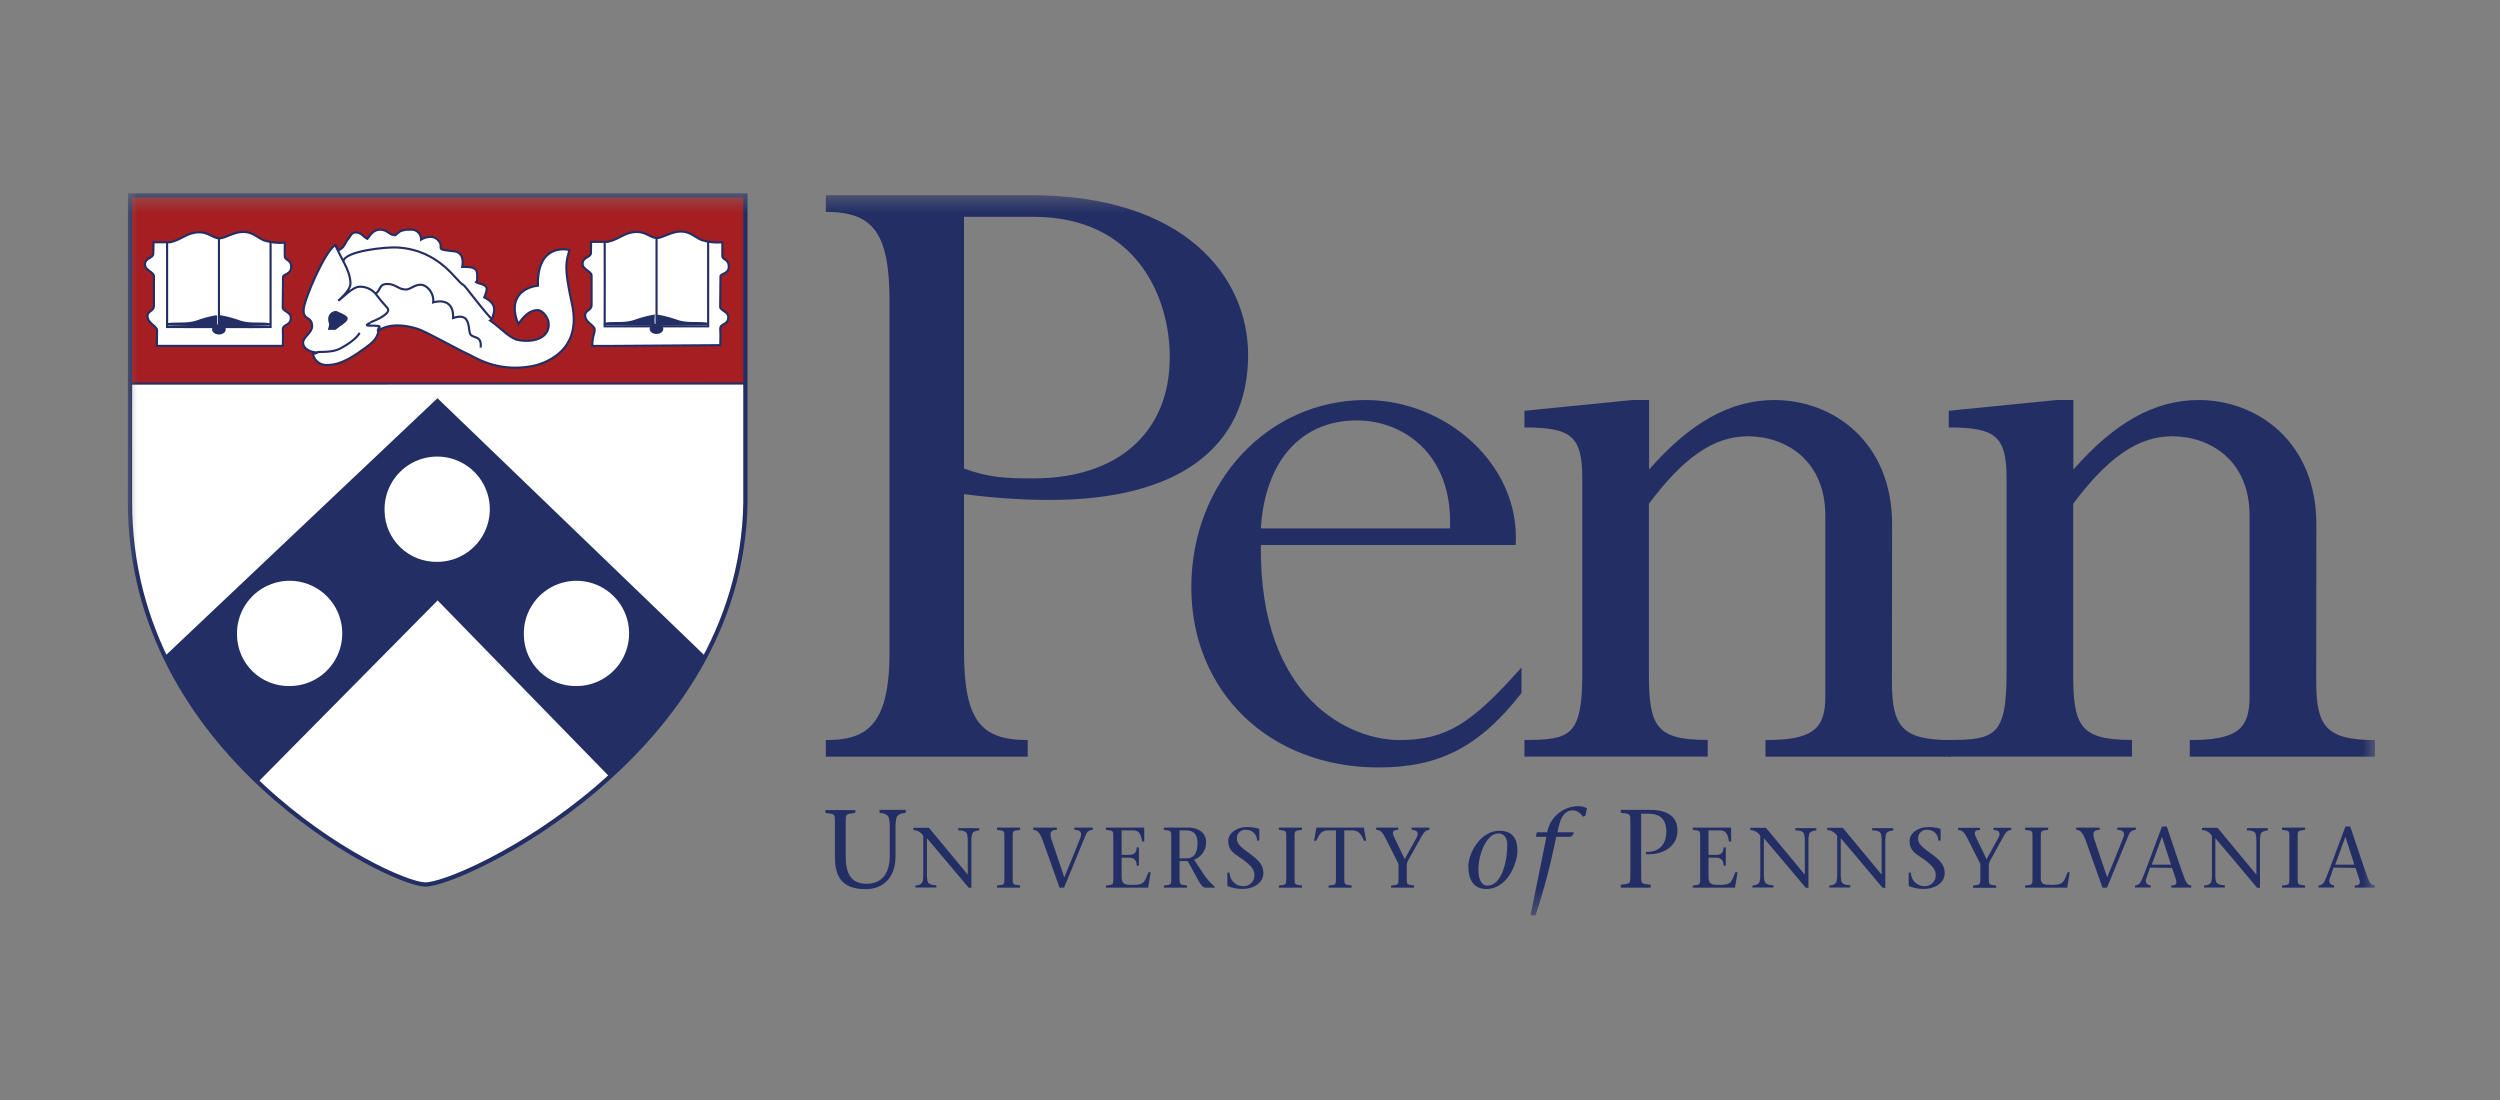
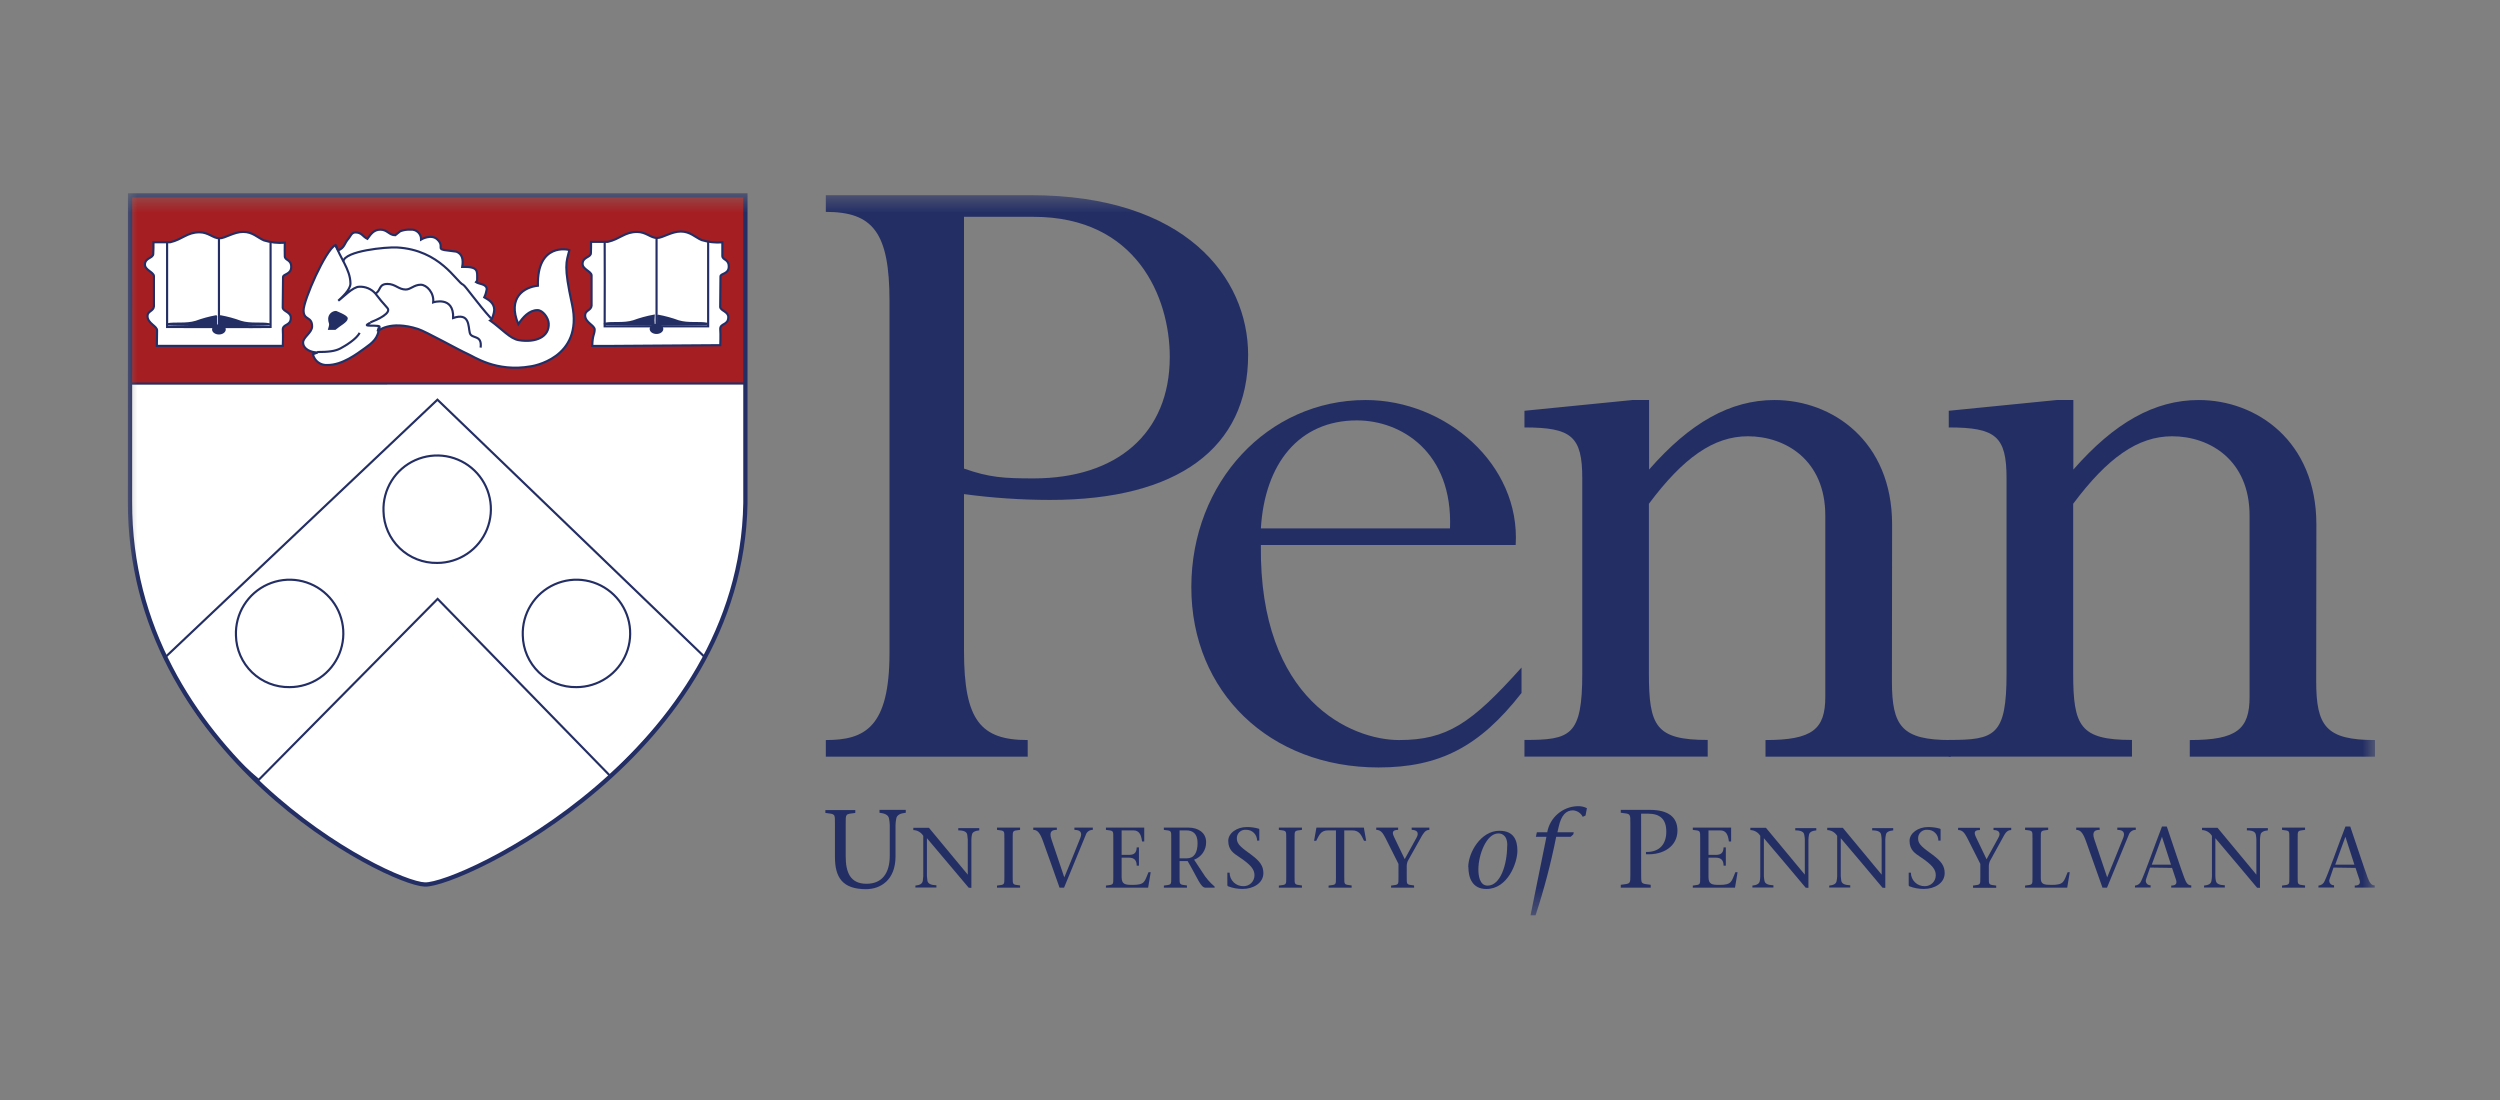
<svg xmlns="http://www.w3.org/2000/svg" width="100" height="44" viewBox="0 0 100 44" fill="none">
  <rect x="0" y="0" width="100" height="44" fill="#808080" stroke="none" />
  <mask id="mask0_200_538" style="mask-type:luminance" maskUnits="userSpaceOnUse" x="5" y="7" width="90" height="30">
    <path d="M95 7.611H5V36.614H95V7.611Z" fill="white" />
  </mask>
  <g mask="url(#mask0_200_538)">
    <path d="M38.56 26.035C38.56 28.817 39.225 29.602 41.108 29.602V30.267H33.033V29.602C34.601 29.602 35.58 29.092 35.58 26.112V12.042C35.58 9.297 34.914 8.475 33.033 8.475V7.807H41.225C47.417 7.807 49.925 11.101 49.925 14.198C49.925 17.921 47.104 19.997 42.008 19.997C40.854 19.996 39.702 19.918 38.56 19.764M38.56 18.743C39.578 19.103 40.167 19.136 41.342 19.136C44.674 19.136 46.791 17.336 46.791 14.277C46.791 11.887 45.457 8.673 41.342 8.673H38.56V18.743Z" fill="#232E65" />
    <path d="M50.435 21.801C50.357 28.032 54.081 29.602 55.961 29.602C57.883 29.602 58.862 28.934 60.861 26.701V27.719C59.177 29.879 57.568 30.698 55.139 30.698C50.787 30.698 47.653 27.681 47.653 23.487C47.653 19.292 50.712 16.001 54.629 16.001C57.843 16.001 60.823 18.587 60.627 21.801M58 21.135C58.117 18.076 56.04 16.816 54.277 16.816C51.964 16.816 50.591 18.54 50.435 21.135H58Z" fill="#232E65" />
    <path d="M75.677 27.25C75.677 29.049 76.069 29.602 78.029 29.602V30.267H70.62V29.602C72.501 29.602 73.012 29.17 73.012 27.876V20.625C73.012 18.39 71.405 17.451 69.915 17.451C68.543 17.451 67.329 18.313 65.956 20.151V26.933C65.956 29.049 66.231 29.598 68.308 29.598V30.264H60.978V29.598C62.821 29.598 63.291 29.441 63.291 26.933V19.136C63.291 17.451 62.861 17.098 60.978 17.098V16.431L65.297 16.001H65.963V18.783C67.609 16.902 69.216 16.001 70.98 16.001C73.294 16.001 75.684 17.647 75.684 20.978" fill="#232E65" />
    <path d="M92.648 27.25C92.648 29.049 93.04 29.602 95 29.602V30.267H87.591V29.602C89.474 29.602 89.983 29.17 89.983 27.876V20.625C89.983 18.39 88.376 17.451 86.886 17.451C85.515 17.451 84.3 18.313 82.927 20.151V26.933C82.927 29.049 83.202 29.598 85.279 29.598V30.264H77.95V29.598C79.792 29.598 80.262 29.441 80.262 26.933V19.136C80.262 17.451 79.832 17.098 77.95 17.098V16.431L82.268 16.001H82.934V18.783C84.581 16.902 86.188 16.001 87.951 16.001C90.264 16.001 92.655 17.647 92.655 20.978" fill="#232E65" />
    <path d="M33.828 34.253C33.828 34.876 33.998 35.351 34.66 35.351C35.27 35.351 35.59 34.943 35.59 34.23V32.995C35.587 32.915 35.578 32.834 35.563 32.754C35.542 32.594 35.383 32.533 35.18 32.51V32.395H36.231V32.51C36.017 32.533 35.871 32.594 35.848 32.754C35.833 32.834 35.824 32.915 35.821 32.995V34.255C35.821 35.212 35.212 35.567 34.638 35.567C33.692 35.567 33.398 35.087 33.398 34.282V32.958C33.398 32.544 33.415 32.567 33.015 32.517V32.402H34.212V32.517C33.81 32.567 33.828 32.544 33.828 32.958" fill="#232E65" />
    <path d="M38.747 35.508C38.207 34.862 37.636 34.187 37.077 33.528V35.043C37.08 35.104 37.086 35.164 37.096 35.223C37.114 35.347 37.231 35.403 37.456 35.412V35.502H36.616V35.423C36.78 35.407 36.893 35.358 36.911 35.234C36.921 35.175 36.928 35.114 36.931 35.054V33.435C36.889 33.366 36.831 33.309 36.761 33.268C36.692 33.228 36.614 33.205 36.533 33.203V33.112H37.158C37.669 33.733 38.2 34.372 38.711 34.986V33.575C38.708 33.515 38.701 33.455 38.691 33.395C38.673 33.271 38.556 33.215 38.331 33.215V33.125H39.171V33.215C39.009 33.231 38.892 33.28 38.876 33.395C38.865 33.454 38.857 33.514 38.855 33.575V35.515" fill="#232E65" />
    <path d="M40.508 35.078C40.508 35.396 40.494 35.38 40.803 35.418V35.508H39.88V35.423C40.188 35.385 40.175 35.401 40.175 35.083V33.534C40.175 33.215 40.188 33.233 39.88 33.195V33.105H40.803V33.195C40.494 33.233 40.508 33.215 40.508 33.534" fill="#232E65" />
    <path d="M42.274 33.195C42.085 33.195 41.948 33.249 42.06 33.579C42.195 33.983 42.392 34.574 42.572 35.096C42.792 34.57 43.001 34.041 43.213 33.517C43.3 33.301 43.213 33.195 42.976 33.195V33.105H43.713V33.195C43.65 33.193 43.588 33.212 43.536 33.25C43.485 33.287 43.447 33.34 43.429 33.4C43.141 34.104 42.85 34.804 42.562 35.508H42.382C42.171 34.914 41.939 34.248 41.728 33.669C41.602 33.309 41.496 33.195 41.331 33.195V33.105H42.274" fill="#232E65" />
    <path d="M44.237 35.423C44.547 35.385 44.532 35.401 44.532 35.083V33.534C44.532 33.215 44.547 33.233 44.237 33.195V33.105H45.77V33.658H45.682C45.648 33.404 45.58 33.215 45.331 33.215H44.865V34.196H45.153C45.369 34.196 45.462 34.111 45.468 33.897H45.558V34.628H45.468C45.468 34.426 45.383 34.306 45.153 34.306H44.865V35.081C44.865 35.373 45 35.396 45.308 35.396C45.804 35.396 45.781 35.258 45.939 34.889H46.028L45.925 35.508H44.237" fill="#232E65" />
    <path d="M46.553 33.105H47.552C47.897 33.105 48.245 33.285 48.245 33.688C48.247 33.84 48.202 33.99 48.116 34.115C48.03 34.24 47.907 34.336 47.764 34.388L48.101 34.899C48.23 35.112 48.394 35.302 48.585 35.463V35.508H48.225C48.023 35.508 47.913 35.133 47.505 34.442H47.183V35.078C47.183 35.396 47.168 35.38 47.478 35.418V35.508H46.555V35.423C46.864 35.385 46.85 35.401 46.85 35.083V33.534C46.85 33.215 46.864 33.233 46.555 33.195M47.183 34.334H47.467C47.766 34.334 47.903 34.108 47.903 33.719C47.903 33.33 47.697 33.215 47.447 33.215H47.183V34.334Z" fill="#232E65" />
    <path d="M50.283 33.623C50.284 33.566 50.273 33.51 50.251 33.457C50.23 33.404 50.198 33.357 50.157 33.316C50.117 33.276 50.069 33.244 50.016 33.223C49.963 33.202 49.907 33.191 49.85 33.192C49.8 33.186 49.75 33.191 49.703 33.207C49.656 33.223 49.613 33.249 49.577 33.283C49.541 33.318 49.513 33.359 49.495 33.406C49.478 33.452 49.47 33.502 49.474 33.551C49.474 33.791 49.713 33.937 50.057 34.194C50.4 34.451 50.535 34.639 50.535 34.925C50.535 35.333 50.118 35.558 49.706 35.558C49.505 35.559 49.306 35.523 49.119 35.45C49.111 35.445 49.104 35.438 49.1 35.429C49.095 35.421 49.093 35.411 49.094 35.401V34.907H49.184C49.184 34.979 49.198 35.05 49.226 35.117C49.254 35.183 49.295 35.243 49.347 35.294C49.399 35.344 49.46 35.383 49.527 35.41C49.594 35.436 49.666 35.448 49.738 35.447C49.796 35.448 49.853 35.437 49.907 35.416C49.961 35.395 50.01 35.362 50.051 35.322C50.092 35.281 50.124 35.233 50.146 35.179C50.168 35.126 50.179 35.069 50.179 35.011C50.179 34.788 50.06 34.606 49.546 34.266C49.366 34.142 49.13 34.009 49.13 33.634C49.13 33.325 49.474 33.082 49.868 33.082C50.03 33.08 50.192 33.102 50.348 33.147C50.356 33.149 50.363 33.154 50.367 33.161C50.371 33.168 50.373 33.176 50.372 33.184V33.623" fill="#232E65" />
    <path d="M51.783 35.078C51.783 35.396 51.768 35.38 52.078 35.418V35.508H51.154V35.423C51.462 35.385 51.45 35.401 51.45 35.083V33.534C51.45 33.215 51.462 33.233 51.154 33.195V33.105H52.078V33.195C51.768 33.233 51.783 33.215 51.783 33.534" fill="#232E65" />
    <path d="M53.771 35.078C53.771 35.396 53.758 35.38 54.066 35.418V35.508H53.143V35.423C53.453 35.385 53.438 35.401 53.438 35.083V33.215H53.13C52.832 33.215 52.77 33.395 52.65 33.631H52.563L52.657 33.105H54.554L54.647 33.631H54.561C54.448 33.404 54.381 33.215 54.081 33.215H53.771" fill="#232E65" />
    <path d="M55.644 35.423C55.954 35.385 55.939 35.401 55.939 35.083V34.556L55.41 33.503C55.297 33.28 55.2 33.195 55.05 33.195V33.105H55.925V33.195C55.664 33.195 55.687 33.325 55.774 33.503L56.189 34.365L56.663 33.503C56.78 33.294 56.663 33.195 56.467 33.195V33.105H57.174V33.195C57.077 33.195 56.994 33.239 56.893 33.404L56.31 34.442C56.278 34.522 56.264 34.608 56.269 34.694V35.078C56.269 35.396 56.256 35.38 56.564 35.418V35.508H55.644" fill="#232E65" />
    <path d="M58.73 34.685C58.73 34.102 59.233 33.231 59.976 33.231C60.568 33.231 60.696 33.631 60.696 34.03C60.696 34.52 60.305 35.56 59.456 35.56C58.887 35.56 58.736 35.103 58.736 34.685M60.292 33.818C60.292 33.355 60.012 33.337 59.933 33.337C59.452 33.337 59.135 34.199 59.135 34.777C59.135 35.007 59.177 35.425 59.506 35.425C60.015 35.423 60.287 34.59 60.287 33.818H60.292Z" fill="#232E65" />
    <path d="M62.932 33.377L62.826 33.471H62.248C62.037 34.534 61.761 35.584 61.422 36.614H61.221L61.858 33.471H61.435L61.475 33.291H61.889C61.94 33.005 62.088 32.746 62.307 32.557C62.526 32.367 62.803 32.257 63.093 32.247C63.225 32.24 63.357 32.267 63.476 32.326L63.422 32.619L63.31 32.673C63.274 32.599 63.218 32.537 63.15 32.491C63.081 32.446 63.002 32.419 62.92 32.414C62.652 32.414 62.452 32.594 62.346 33.078L62.297 33.291H62.95" fill="#232E65" />
    <path d="M65.646 34.952C65.646 35.365 65.626 35.342 66.028 35.392V35.508H64.831V35.392C65.232 35.342 65.214 35.365 65.214 34.952V32.95C65.214 32.537 65.232 32.558 64.831 32.51V32.395H65.995C66.735 32.395 67.098 32.688 67.098 33.222C67.098 33.861 66.521 34.208 65.839 34.169V34.079C66.395 34.088 66.652 33.755 66.652 33.265C66.652 32.776 66.413 32.546 65.914 32.546H65.644" fill="#232E65" />
    <path d="M67.712 35.423C68.021 35.385 68.007 35.401 68.007 35.083V33.534C68.007 33.215 68.021 33.233 67.712 33.195V33.105H69.245V33.658H69.155C69.123 33.404 69.054 33.215 68.806 33.215H68.34V34.196H68.628C68.844 34.196 68.937 34.111 68.943 33.897H69.033V34.628H68.943C68.943 34.426 68.858 34.306 68.628 34.306H68.34V35.081C68.34 35.373 68.475 35.396 68.783 35.396C69.279 35.396 69.256 35.258 69.414 34.889H69.502L69.4 35.508H67.712" fill="#232E65" />
    <path d="M72.227 35.508C71.687 34.862 71.115 34.187 70.555 33.528V35.043C70.558 35.104 70.565 35.164 70.577 35.223C70.595 35.347 70.71 35.403 70.937 35.412V35.502H70.096V35.423C70.26 35.407 70.374 35.358 70.392 35.234C70.402 35.175 70.409 35.115 70.411 35.054V33.435C70.37 33.366 70.312 33.308 70.242 33.268C70.173 33.227 70.094 33.205 70.014 33.203V33.112H70.638C71.149 33.733 71.682 34.372 72.193 34.986V33.575C72.19 33.514 72.183 33.454 72.171 33.395C72.155 33.271 72.038 33.215 71.811 33.215V33.125H72.652V33.215C72.492 33.231 72.375 33.28 72.359 33.395C72.347 33.454 72.34 33.514 72.337 33.575V35.515" fill="#232E65" />
    <path d="M75.3 35.508C74.761 34.862 74.19 34.187 73.63 33.528V35.043C73.634 35.104 73.64 35.164 73.65 35.223C73.668 35.347 73.785 35.403 74.01 35.412V35.502H73.17V35.423C73.335 35.407 73.449 35.358 73.465 35.234C73.477 35.175 73.484 35.115 73.487 35.054V33.435C73.445 33.366 73.386 33.309 73.317 33.268C73.248 33.228 73.169 33.205 73.089 33.203V33.112H73.712C74.224 33.733 74.755 34.372 75.266 34.986V33.575C75.263 33.515 75.257 33.455 75.246 33.395C75.228 33.271 75.112 33.215 74.887 33.215V33.125H75.729V33.215C75.567 33.231 75.45 33.28 75.434 33.395C75.422 33.454 75.415 33.514 75.412 33.575V35.515" fill="#232E65" />
    <path d="M77.534 33.623C77.535 33.566 77.524 33.51 77.503 33.457C77.481 33.404 77.45 33.356 77.409 33.316C77.369 33.276 77.321 33.244 77.268 33.222C77.216 33.201 77.159 33.191 77.102 33.192C77.052 33.186 77.002 33.191 76.955 33.207C76.908 33.223 76.865 33.249 76.829 33.283C76.793 33.318 76.765 33.359 76.747 33.406C76.728 33.452 76.721 33.502 76.724 33.551C76.724 33.791 76.965 33.937 77.309 34.194C77.653 34.451 77.787 34.639 77.787 34.925C77.787 35.333 77.37 35.558 76.958 35.558C76.757 35.559 76.558 35.523 76.371 35.45C76.363 35.445 76.356 35.438 76.352 35.429C76.348 35.421 76.347 35.411 76.348 35.401V34.907H76.436C76.436 34.979 76.45 35.05 76.478 35.116C76.506 35.182 76.547 35.242 76.599 35.293C76.65 35.343 76.711 35.383 76.778 35.409C76.845 35.435 76.917 35.448 76.989 35.447C77.046 35.448 77.104 35.437 77.158 35.416C77.212 35.395 77.26 35.363 77.302 35.322C77.343 35.281 77.376 35.233 77.398 35.18C77.42 35.126 77.431 35.069 77.431 35.011C77.431 34.788 77.312 34.606 76.798 34.266C76.618 34.142 76.382 34.009 76.382 33.634C76.382 33.325 76.724 33.082 77.12 33.082C77.282 33.08 77.444 33.102 77.6 33.147C77.608 33.149 77.615 33.154 77.619 33.161C77.623 33.168 77.625 33.176 77.624 33.184V33.623" fill="#232E65" />
    <path d="M78.918 35.423C79.225 35.385 79.213 35.401 79.213 35.083V34.556L78.684 33.508C78.57 33.285 78.475 33.201 78.324 33.201V33.111H79.198V33.201C78.937 33.201 78.963 33.33 79.049 33.508L79.463 34.37L79.936 33.508C80.053 33.3 79.936 33.201 79.74 33.201V33.111H80.449V33.201C80.352 33.201 80.258 33.244 80.166 33.409L79.594 34.448C79.562 34.528 79.548 34.614 79.553 34.7V35.083C79.553 35.401 79.538 35.385 79.848 35.423V35.513H78.925" fill="#232E65" />
    <path d="M81.003 35.423C81.313 35.385 81.299 35.401 81.299 35.083V33.534C81.299 33.215 81.313 33.233 81.003 33.195V33.105H81.927V33.195C81.617 33.233 81.632 33.215 81.632 33.534V35.133C81.632 35.373 81.765 35.396 82.071 35.396C82.567 35.396 82.547 35.258 82.706 34.889H82.79L82.688 35.508H81.003" fill="#232E65" />
    <path d="M83.989 33.195C83.809 33.195 83.661 33.249 83.775 33.579C83.909 33.983 84.107 34.574 84.287 35.096C84.505 34.57 84.716 34.041 84.928 33.517C85.014 33.301 84.928 33.195 84.692 33.195V33.105H85.432V33.195C85.368 33.193 85.306 33.212 85.255 33.25C85.204 33.287 85.166 33.34 85.148 33.4C84.86 34.104 84.568 34.804 84.28 35.508H84.1C83.891 34.914 83.656 34.248 83.447 33.669C83.321 33.309 83.215 33.195 83.049 33.195V33.105H83.983" fill="#232E65" />
    <path d="M86.002 34.703L85.844 35.164C85.832 35.192 85.829 35.223 85.832 35.253C85.836 35.284 85.847 35.312 85.865 35.337C85.883 35.362 85.907 35.381 85.935 35.394C85.963 35.407 85.993 35.413 86.024 35.41V35.501H85.399V35.423C85.453 35.42 85.505 35.401 85.549 35.369C85.593 35.337 85.626 35.294 85.646 35.243C85.793 34.941 86.186 33.82 86.479 33.06H86.672C86.904 33.751 87.255 34.808 87.372 35.112C87.447 35.304 87.501 35.414 87.651 35.414V35.504H86.85V35.423C87.066 35.423 87.087 35.31 87.03 35.159L86.882 34.716M86.839 34.586L86.479 33.471L86.071 34.586H86.839Z" fill="#232E65" />
    <path d="M90.283 35.508C89.744 34.862 89.171 34.187 88.614 33.528V35.043C88.616 35.104 88.622 35.164 88.633 35.223C88.651 35.347 88.768 35.403 88.993 35.412V35.502H88.162V35.423C88.327 35.407 88.441 35.358 88.457 35.234C88.468 35.175 88.476 35.115 88.478 35.054V33.435C88.437 33.366 88.378 33.309 88.309 33.268C88.24 33.228 88.161 33.205 88.081 33.203V33.112H88.702C89.213 33.733 89.744 34.372 90.255 34.986V33.575C90.252 33.515 90.246 33.454 90.235 33.395C90.217 33.271 90.1 33.215 89.875 33.215V33.125H90.715V33.215C90.553 33.231 90.436 33.28 90.42 33.395C90.409 33.454 90.401 33.514 90.399 33.575V35.515" fill="#232E65" />
    <path d="M91.907 35.078C91.907 35.396 91.894 35.38 92.202 35.418V35.508H91.281V35.423C91.588 35.385 91.574 35.401 91.574 35.083V33.534C91.574 33.215 91.588 33.233 91.281 33.195V33.105H92.202V33.195C91.894 33.233 91.907 33.215 91.907 33.534" fill="#232E65" />
    <path d="M93.341 34.703L93.183 35.164C93.171 35.192 93.167 35.223 93.171 35.253C93.175 35.284 93.186 35.312 93.204 35.337C93.222 35.362 93.246 35.381 93.274 35.394C93.302 35.407 93.332 35.413 93.362 35.41V35.501H92.738V35.423C92.792 35.42 92.844 35.401 92.888 35.369C92.931 35.337 92.965 35.294 92.985 35.243C93.132 34.941 93.524 33.82 93.818 33.06H94.01C94.244 33.751 94.593 34.808 94.71 35.112C94.786 35.304 94.84 35.414 94.989 35.414V35.504H94.189V35.423C94.404 35.423 94.426 35.31 94.368 35.159L94.221 34.716M94.176 34.586L93.816 33.471L93.409 34.586H94.176Z" fill="#232E65" />
    <path d="M5.203 7.815H29.825V20.127C29.657 30.156 18.417 35.423 17.003 35.38C15.533 35.33 5.176 30.161 5.209 20.075C5.209 19.895 5.209 7.822 5.209 7.822" fill="white" />
    <path d="M5.203 15.292C5.238 15.328 5.203 7.816 5.203 7.816H29.805V15.293" fill="#A51E22" />
    <path d="M5.203 15.292C5.238 15.328 5.203 7.816 5.203 7.816H29.805V15.293L5.203 15.292Z" stroke="#A51E22" stroke-width="0.086" stroke-miterlimit="3.86" />
-     <path d="M6.585 26.245C7.532 28.225 8.702 29.835 10.345 31.198L17.505 23.956L24.399 31.029C25.821 29.727 27.204 28.149 28.196 26.29L17.498 15.988L6.643 26.258" fill="#232E65" />
    <path d="M6.585 26.245C7.532 28.225 8.702 29.835 10.345 31.198L17.505 23.956L24.399 31.029C25.821 29.727 27.204 28.149 28.196 26.29L17.498 15.988L6.643 26.258L6.585 26.245Z" stroke="#232E65" stroke-width="0.086" stroke-miterlimit="3.86" />
    <path d="M5.207 15.344L29.803 15.34" stroke="#232E65" stroke-width="0.086" stroke-miterlimit="3.86" />
    <path d="M23.643 9.674H24.311C24.802 9.562 24.982 9.278 25.484 9.278C25.844 9.278 26.024 9.519 26.283 9.519C26.508 9.519 26.854 9.261 27.231 9.261C27.609 9.261 27.809 9.494 28.063 9.602C28.331 9.685 28.614 9.716 28.894 9.693C28.894 9.918 28.894 10.053 28.894 10.233C28.894 10.413 29.151 10.35 29.151 10.663C29.151 10.976 28.819 10.926 28.819 11.059L28.808 12.281C28.824 12.432 29.132 12.461 29.132 12.684C29.132 13.03 28.788 12.911 28.811 13.183C28.828 13.382 28.811 13.807 28.811 13.807C28.149 13.807 23.899 13.847 23.69 13.838C23.703 13.386 23.773 13.411 23.787 13.193C23.8 13.013 23.405 12.909 23.405 12.614C23.405 12.409 23.643 12.421 23.663 12.229V11.011C23.65 10.85 23.292 10.771 23.303 10.543C23.317 10.269 23.636 10.303 23.636 10.122C23.636 10.042 23.645 9.745 23.636 9.668" fill="white" />
    <path d="M23.643 9.674H24.311C24.802 9.562 24.982 9.278 25.484 9.278C25.844 9.278 26.024 9.519 26.283 9.519C26.508 9.519 26.854 9.261 27.231 9.261C27.609 9.261 27.809 9.494 28.063 9.602C28.331 9.685 28.614 9.716 28.894 9.693C28.894 9.918 28.894 10.053 28.894 10.233C28.894 10.413 29.151 10.35 29.151 10.663C29.151 10.976 28.819 10.926 28.819 11.059L28.808 12.281C28.824 12.432 29.132 12.461 29.132 12.684C29.132 13.03 28.788 12.911 28.811 13.183C28.828 13.382 28.811 13.807 28.811 13.807C28.149 13.807 23.899 13.847 23.69 13.838C23.703 13.386 23.773 13.411 23.787 13.193C23.8 13.013 23.405 12.909 23.405 12.614C23.405 12.409 23.643 12.421 23.663 12.229V11.011C23.65 10.85 23.292 10.771 23.303 10.543C23.317 10.269 23.636 10.303 23.636 10.122C23.638 10.05 23.647 9.751 23.643 9.674Z" stroke="#232E65" stroke-width="0.086" stroke-miterlimit="3.86" />
    <path d="M24.187 9.69C24.187 9.69 24.196 12.412 24.187 13.053C24.187 13.053 28.155 13.053 28.326 13.053C28.326 12.333 28.326 9.675 28.326 9.675" stroke="#232E65" stroke-width="0.086" stroke-miterlimit="3.86" />
    <path d="M26.262 9.528V13.068" stroke="#232E65" stroke-width="0.086" stroke-miterlimit="3.86" />
    <path d="M26.325 12.63C26.599 12.681 26.869 12.755 27.131 12.851C27.534 12.974 27.962 12.887 28.279 12.95C28.378 12.97 26.325 12.986 26.325 12.986C26.334 12.591 26.325 12.627 26.325 12.627" fill="#232E65" />
    <path d="M26.325 12.63C26.599 12.681 26.869 12.755 27.131 12.851C27.534 12.974 27.962 12.887 28.279 12.95C28.378 12.97 26.325 12.986 26.325 12.986C26.334 12.591 26.325 12.63 26.325 12.63Z" stroke="#232E65" stroke-width="0.086" stroke-miterlimit="3.86" />
    <path d="M26.029 13.156C26.029 13.068 26.132 12.995 26.26 12.995C26.387 12.995 26.49 13.068 26.49 13.156C26.49 13.244 26.387 13.316 26.26 13.316C26.132 13.316 26.029 13.244 26.029 13.156Z" fill="#232E65" />
    <path d="M26.029 13.156C26.029 13.068 26.132 12.995 26.26 12.995C26.387 12.995 26.49 13.068 26.49 13.156C26.49 13.244 26.387 13.316 26.26 13.316C26.132 13.316 26.029 13.244 26.029 13.156Z" stroke="#232E65" stroke-width="0.086" stroke-miterlimit="3.86" />
    <path d="M26.146 12.63C25.872 12.681 25.602 12.755 25.34 12.851C24.937 12.974 24.509 12.887 24.192 12.95C24.093 12.97 26.146 12.986 26.146 12.986C26.134 12.867 26.134 12.746 26.146 12.627" fill="#232E65" />
    <path d="M26.146 12.63C25.872 12.681 25.602 12.755 25.34 12.851C24.937 12.974 24.509 12.887 24.192 12.95C24.093 12.97 26.146 12.986 26.146 12.986C26.135 12.868 26.135 12.749 26.146 12.63Z" stroke="#232E65" stroke-width="0.086" stroke-miterlimit="3.86" />
    <path d="M12.517 14.169C12.546 14.299 12.62 14.415 12.727 14.494C12.835 14.573 12.967 14.611 13.1 14.601C13.694 14.601 14.268 14.16 14.613 13.913C14.883 13.719 15.153 13.516 15.153 13.095L15.103 13.255C15.103 13.255 15.569 12.79 16.722 13.159C17.041 13.262 18.407 14.028 18.702 14.153C18.956 14.261 19.845 14.898 21.234 14.653C21.234 14.653 23.355 14.361 22.882 12.177C22.542 10.615 22.648 10.503 22.776 10.003C22.727 9.979 21.479 9.699 21.516 11.428C20.976 11.484 20.285 11.892 20.733 12.967C20.913 12.695 21.162 12.405 21.5 12.405C21.711 12.405 21.936 12.711 21.948 12.934C21.982 13.474 21.433 13.719 20.752 13.607C20.406 13.552 20.087 13.168 19.611 12.823C19.693 12.783 19.769 12.502 19.769 12.391C19.769 12.114 19.533 11.986 19.371 11.892C19.419 11.791 19.452 11.683 19.47 11.572C19.47 11.352 19.159 11.369 19.038 11.284C19.087 11.216 19.087 11.257 19.087 11.156C19.087 10.836 19.137 10.66 18.489 10.676C18.543 10.359 18.477 10.154 18.256 10.066L17.773 10.003C17.474 9.947 17.773 9.846 17.496 9.58C17.25 9.342 16.845 9.58 16.845 9.58C16.846 9.526 16.836 9.472 16.815 9.421C16.794 9.371 16.763 9.326 16.724 9.289C16.684 9.252 16.637 9.223 16.585 9.205C16.534 9.188 16.48 9.181 16.425 9.186C16.284 9.178 16.142 9.2 16.01 9.249L15.81 9.409C15.562 9.409 15.499 9.186 15.213 9.186C14.926 9.186 14.809 9.409 14.696 9.555C14.502 9.461 14.476 9.297 14.214 9.297C14.061 9.297 14.014 9.461 13.947 9.539C13.777 9.719 13.789 9.922 13.523 10.017L13.424 9.837C13.422 9.826 13.419 9.815 13.415 9.805C13.024 9.994 12.143 12.004 12.143 12.416C12.143 12.828 12.484 12.637 12.484 13.057C12.484 13.305 12.124 13.487 12.124 13.699C12.124 13.967 12.438 14.099 12.708 14.099" fill="white" />
    <path d="M12.517 14.169C12.546 14.299 12.62 14.415 12.727 14.494C12.835 14.573 12.967 14.611 13.1 14.601C13.694 14.601 14.268 14.16 14.613 13.913C14.883 13.719 15.153 13.516 15.153 13.095L15.103 13.255C15.103 13.255 15.569 12.79 16.722 13.159C17.041 13.262 18.407 14.028 18.702 14.153C18.956 14.261 19.845 14.898 21.234 14.653C21.234 14.653 23.355 14.361 22.882 12.177C22.542 10.615 22.648 10.503 22.776 10.003C22.727 9.979 21.479 9.699 21.516 11.428C20.976 11.484 20.285 11.892 20.733 12.967C20.913 12.695 21.162 12.405 21.5 12.405C21.711 12.405 21.936 12.711 21.948 12.934C21.982 13.474 21.433 13.719 20.752 13.607C20.406 13.552 20.087 13.168 19.611 12.823C19.693 12.783 19.769 12.502 19.769 12.391C19.769 12.114 19.533 11.986 19.371 11.892C19.419 11.791 19.452 11.683 19.47 11.572C19.47 11.352 19.159 11.369 19.038 11.284C19.087 11.216 19.087 11.257 19.087 11.156C19.087 10.836 19.137 10.66 18.489 10.676C18.543 10.359 18.477 10.154 18.256 10.066L17.773 10.003C17.474 9.947 17.773 9.846 17.496 9.58C17.25 9.342 16.845 9.58 16.845 9.58C16.846 9.526 16.836 9.472 16.815 9.421C16.794 9.371 16.763 9.326 16.724 9.289C16.684 9.252 16.637 9.223 16.585 9.205C16.534 9.188 16.48 9.181 16.425 9.186C16.284 9.178 16.142 9.2 16.01 9.249L15.81 9.409C15.562 9.409 15.499 9.186 15.213 9.186C14.926 9.186 14.809 9.409 14.696 9.555C14.502 9.461 14.476 9.297 14.214 9.297C14.061 9.297 14.014 9.461 13.947 9.539C13.777 9.719 13.789 9.922 13.523 10.017L13.424 9.837C13.422 9.826 13.419 9.815 13.415 9.805C13.024 9.994 12.143 12.004 12.143 12.416C12.143 12.828 12.484 12.637 12.484 13.057C12.484 13.305 12.124 13.487 12.124 13.699C12.124 13.967 12.438 14.099 12.708 14.099L12.517 14.169Z" stroke="#232E65" stroke-width="0.086" stroke-miterlimit="3.86" />
    <path d="M13.436 12.479C13.436 12.479 13.868 12.646 13.868 12.736C13.868 12.857 13.589 12.992 13.402 13.152H13.17C13.253 12.88 13.17 12.972 13.17 12.736C13.175 12.668 13.205 12.604 13.254 12.557C13.303 12.51 13.368 12.482 13.436 12.479Z" fill="#232E65" />
    <path d="M13.436 12.479C13.436 12.479 13.868 12.646 13.868 12.736C13.868 12.857 13.589 12.992 13.402 13.152H13.17C13.253 12.88 13.17 12.972 13.17 12.736C13.175 12.668 13.205 12.604 13.254 12.557C13.303 12.51 13.368 12.482 13.436 12.479Z" stroke="#232E65" stroke-width="0.086" stroke-miterlimit="3.86" />
    <path d="M15.016 11.741C15.241 11.633 15.137 11.358 15.498 11.358C15.819 11.358 15.939 11.581 16.231 11.581C16.425 11.581 16.564 11.389 16.83 11.389C17.066 11.389 17.37 11.709 17.328 12.094C17.328 12.094 18.16 11.822 18.126 12.72C18.791 12.495 18.725 13.044 18.791 13.312C18.858 13.58 19.292 13.361 19.225 13.904" stroke="#232E65" stroke-width="0.086" stroke-miterlimit="3.86" />
    <path d="M6.139 9.69H6.809C7.3 9.576 7.478 9.292 7.982 9.292C8.342 9.292 8.522 9.533 8.779 9.533C9.004 9.533 9.35 9.276 9.727 9.276C10.105 9.276 10.305 9.508 10.559 9.616C10.828 9.699 11.111 9.731 11.392 9.708C11.383 9.933 11.392 10.068 11.392 10.248C11.392 10.428 11.649 10.365 11.649 10.676C11.649 10.987 11.322 10.949 11.322 11.086L11.309 12.308C11.325 12.459 11.633 12.479 11.633 12.711C11.633 13.057 11.291 12.938 11.313 13.208C11.329 13.409 11.313 13.834 11.313 13.834C10.652 13.834 6.49 13.834 6.274 13.834C6.287 13.381 6.274 13.444 6.283 13.224C6.296 13.044 5.9 12.94 5.9 12.643C5.9 12.44 6.137 12.452 6.157 12.259V11.041C6.145 10.881 5.788 10.8 5.797 10.573C5.812 10.3 6.13 10.334 6.13 10.152C6.13 10.073 6.13 9.776 6.13 9.701" fill="white" />
    <path d="M6.139 9.69H6.809C7.3 9.576 7.478 9.292 7.982 9.292C8.342 9.292 8.522 9.533 8.779 9.533C9.004 9.533 9.35 9.276 9.727 9.276C10.105 9.276 10.305 9.508 10.559 9.616C10.828 9.699 11.111 9.731 11.392 9.708C11.383 9.933 11.392 10.068 11.392 10.248C11.392 10.428 11.649 10.365 11.649 10.676C11.649 10.987 11.322 10.949 11.322 11.086L11.309 12.308C11.325 12.459 11.633 12.479 11.633 12.711C11.633 13.057 11.291 12.938 11.313 13.208C11.329 13.409 11.313 13.834 11.313 13.834C10.652 13.834 6.49 13.834 6.274 13.834C6.287 13.381 6.274 13.444 6.283 13.224C6.296 13.044 5.9 12.94 5.9 12.643C5.9 12.44 6.137 12.452 6.157 12.259V11.041C6.145 10.881 5.788 10.8 5.797 10.573C5.812 10.3 6.13 10.334 6.13 10.152C6.136 10.069 6.143 9.773 6.139 9.69Z" stroke="#232E65" stroke-width="0.086" stroke-miterlimit="3.86" />
    <path d="M6.684 9.717C6.684 9.717 6.684 12.439 6.684 13.08C6.684 13.08 10.643 13.089 10.823 13.08C10.823 12.36 10.823 9.704 10.823 9.704" stroke="#232E65" stroke-width="0.086" stroke-miterlimit="3.86" />
    <path d="M8.758 9.548V13.089" stroke="#232E65" stroke-width="0.086" stroke-miterlimit="3.86" />
    <path d="M8.82 12.652C9.095 12.702 9.366 12.776 9.628 12.873C10.031 12.994 10.458 12.909 10.775 12.972C10.875 12.992 8.82 13.008 8.82 13.008C8.82 12.612 8.82 12.648 8.82 12.648" fill="#232E65" />
    <path d="M8.82 12.652C9.095 12.702 9.366 12.776 9.628 12.873C10.031 12.994 10.458 12.909 10.775 12.972C10.875 12.992 8.82 13.008 8.82 13.008C8.829 12.612 8.82 12.652 8.82 12.652Z" stroke="#232E65" stroke-width="0.086" stroke-miterlimit="3.86" />
    <path d="M8.525 13.177C8.525 13.089 8.63 13.017 8.758 13.017C8.885 13.017 8.988 13.089 8.988 13.177C8.988 13.265 8.883 13.337 8.758 13.337C8.632 13.337 8.525 13.265 8.525 13.177Z" fill="#232E65" />
    <path d="M8.525 13.177C8.525 13.089 8.63 13.017 8.758 13.017C8.885 13.017 8.988 13.089 8.988 13.177C8.988 13.265 8.883 13.337 8.758 13.337C8.632 13.337 8.525 13.265 8.525 13.177Z" stroke="#232E65" stroke-width="0.086" stroke-miterlimit="3.86" />
    <path d="M8.644 12.652C8.369 12.702 8.099 12.777 7.836 12.873C7.433 12.994 7.007 12.909 6.69 12.972C6.589 12.992 8.644 13.008 8.644 13.008C8.635 12.612 8.644 12.648 8.644 12.648" fill="#232E65" />
    <path d="M8.644 12.652C8.369 12.702 8.099 12.777 7.836 12.873C7.433 12.994 7.007 12.909 6.69 12.972C6.589 12.992 8.644 13.008 8.644 13.008C8.635 12.612 8.644 12.652 8.644 12.652Z" stroke="#232E65" stroke-width="0.086" stroke-miterlimit="3.86" />
-     <path d="M9.438 25.418C9.422 24.99 9.534 24.566 9.76 24.203C9.986 23.839 10.316 23.551 10.707 23.376C11.098 23.201 11.532 23.146 11.954 23.22C12.377 23.294 12.767 23.492 13.075 23.789C13.384 24.086 13.597 24.469 13.686 24.888C13.776 25.307 13.738 25.743 13.578 26.14C13.417 26.538 13.142 26.878 12.787 27.118C12.432 27.357 12.013 27.485 11.585 27.485C11.026 27.495 10.486 27.283 10.083 26.896C9.681 26.508 9.449 25.976 9.438 25.418Z" fill="white" />
+     <path d="M9.438 25.418C9.422 24.99 9.534 24.566 9.76 24.203C9.986 23.839 10.316 23.551 10.707 23.376C11.098 23.201 11.532 23.146 11.954 23.22C12.377 23.294 12.767 23.492 13.075 23.789C13.384 24.086 13.597 24.469 13.686 24.888C13.417 26.538 13.142 26.878 12.787 27.118C12.432 27.357 12.013 27.485 11.585 27.485C11.026 27.495 10.486 27.283 10.083 26.896C9.681 26.508 9.449 25.976 9.438 25.418Z" fill="white" />
    <path d="M9.438 25.418C9.422 24.99 9.534 24.566 9.76 24.203C9.986 23.839 10.316 23.551 10.707 23.376C11.098 23.201 11.532 23.146 11.954 23.22C12.377 23.294 12.767 23.492 13.075 23.789C13.384 24.086 13.597 24.469 13.686 24.888C13.776 25.307 13.738 25.743 13.578 26.14C13.417 26.538 13.142 26.878 12.787 27.118C12.432 27.357 12.013 27.485 11.585 27.485C11.026 27.495 10.486 27.283 10.083 26.896C9.681 26.508 9.449 25.976 9.438 25.418Z" stroke="#232E65" stroke-width="0.086" stroke-miterlimit="3.86" />
    <path d="M15.34 20.449C15.324 20.021 15.436 19.598 15.662 19.234C15.888 18.87 16.218 18.582 16.609 18.407C17 18.232 17.434 18.178 17.856 18.251C18.278 18.325 18.669 18.523 18.977 18.82C19.286 19.117 19.499 19.5 19.588 19.918C19.678 20.337 19.64 20.773 19.48 21.171C19.32 21.568 19.045 21.909 18.691 22.148C18.336 22.388 17.917 22.517 17.489 22.517C16.93 22.527 16.39 22.315 15.987 21.927C15.584 21.54 15.351 21.008 15.34 20.449Z" fill="white" />
    <path d="M15.34 20.449C15.324 20.021 15.436 19.598 15.662 19.234C15.888 18.87 16.218 18.582 16.609 18.407C17 18.232 17.434 18.178 17.856 18.251C18.278 18.325 18.669 18.523 18.977 18.82C19.286 19.117 19.499 19.5 19.588 19.918C19.678 20.337 19.64 20.773 19.48 21.171C19.32 21.568 19.045 21.909 18.691 22.148C18.336 22.388 17.917 22.517 17.489 22.517C16.93 22.527 16.39 22.315 15.987 21.927C15.584 21.54 15.351 21.008 15.34 20.449Z" stroke="#232E65" stroke-width="0.086" stroke-miterlimit="3.86" />
    <path d="M20.911 25.418C20.895 24.99 21.008 24.566 21.234 24.203C21.46 23.839 21.79 23.551 22.181 23.376C22.572 23.201 23.006 23.146 23.428 23.22C23.85 23.294 24.241 23.492 24.549 23.789C24.858 24.086 25.07 24.469 25.16 24.888C25.249 25.307 25.212 25.743 25.051 26.14C24.891 26.538 24.616 26.878 24.261 27.118C23.905 27.357 23.487 27.485 23.058 27.485C22.5 27.495 21.96 27.283 21.557 26.896C21.154 26.508 20.922 25.976 20.911 25.418Z" fill="white" />
    <path d="M20.911 25.418C20.895 24.99 21.008 24.566 21.234 24.203C21.46 23.839 21.79 23.551 22.181 23.376C22.572 23.201 23.006 23.146 23.428 23.22C23.85 23.294 24.241 23.492 24.549 23.789C24.858 24.086 25.07 24.469 25.16 24.888C25.249 25.307 25.212 25.743 25.051 26.14C24.891 26.538 24.616 26.878 24.261 27.118C23.905 27.357 23.487 27.485 23.058 27.485C22.5 27.495 21.96 27.283 21.557 26.896C21.154 26.508 20.922 25.976 20.911 25.418Z" stroke="#232E65" stroke-width="0.086" stroke-miterlimit="3.86" />
    <path d="M19.643 12.738C19.094 12.133 18.61 11.425 18.525 11.389C18.256 11.277 17.611 9.996 15.882 9.899C15.443 9.875 13.787 10.035 13.731 10.458" stroke="#232E65" stroke-width="0.086" stroke-miterlimit="3.86" />
    <path d="M15.173 13.204C15.179 13.16 15.183 13.116 15.184 13.071C15.184 13.003 14.777 13.042 14.682 13.014C14.615 12.994 14.861 12.895 14.816 12.895C15.067 12.799 15.706 12.519 15.482 12.303C15.317 12.124 15.162 11.936 15.016 11.741C14.936 11.65 14.836 11.578 14.723 11.531C14.611 11.484 14.49 11.463 14.368 11.47C14.115 11.47 13.703 11.909 13.532 12.029C13.658 11.909 14.018 11.597 14.018 11.342C14.018 10.764 13.557 10.262 13.436 9.787" stroke="#232E65" stroke-width="0.086" stroke-miterlimit="3.86" />
    <path d="M12.686 14.081C13.143 14.081 13.406 14.048 13.618 13.937C13.83 13.825 14.282 13.544 14.383 13.312" stroke="#232E65" stroke-width="0.086" stroke-miterlimit="3.86" />
    <path d="M5.203 7.816H29.816V20.127C29.648 30.156 18.41 35.423 16.996 35.38C15.525 35.33 5.169 30.161 5.2 20.075C5.203 19.888 5.203 7.816 5.203 7.816Z" stroke="#232E65" stroke-width="0.171" stroke-miterlimit="3.86" />
  </g>
</svg>